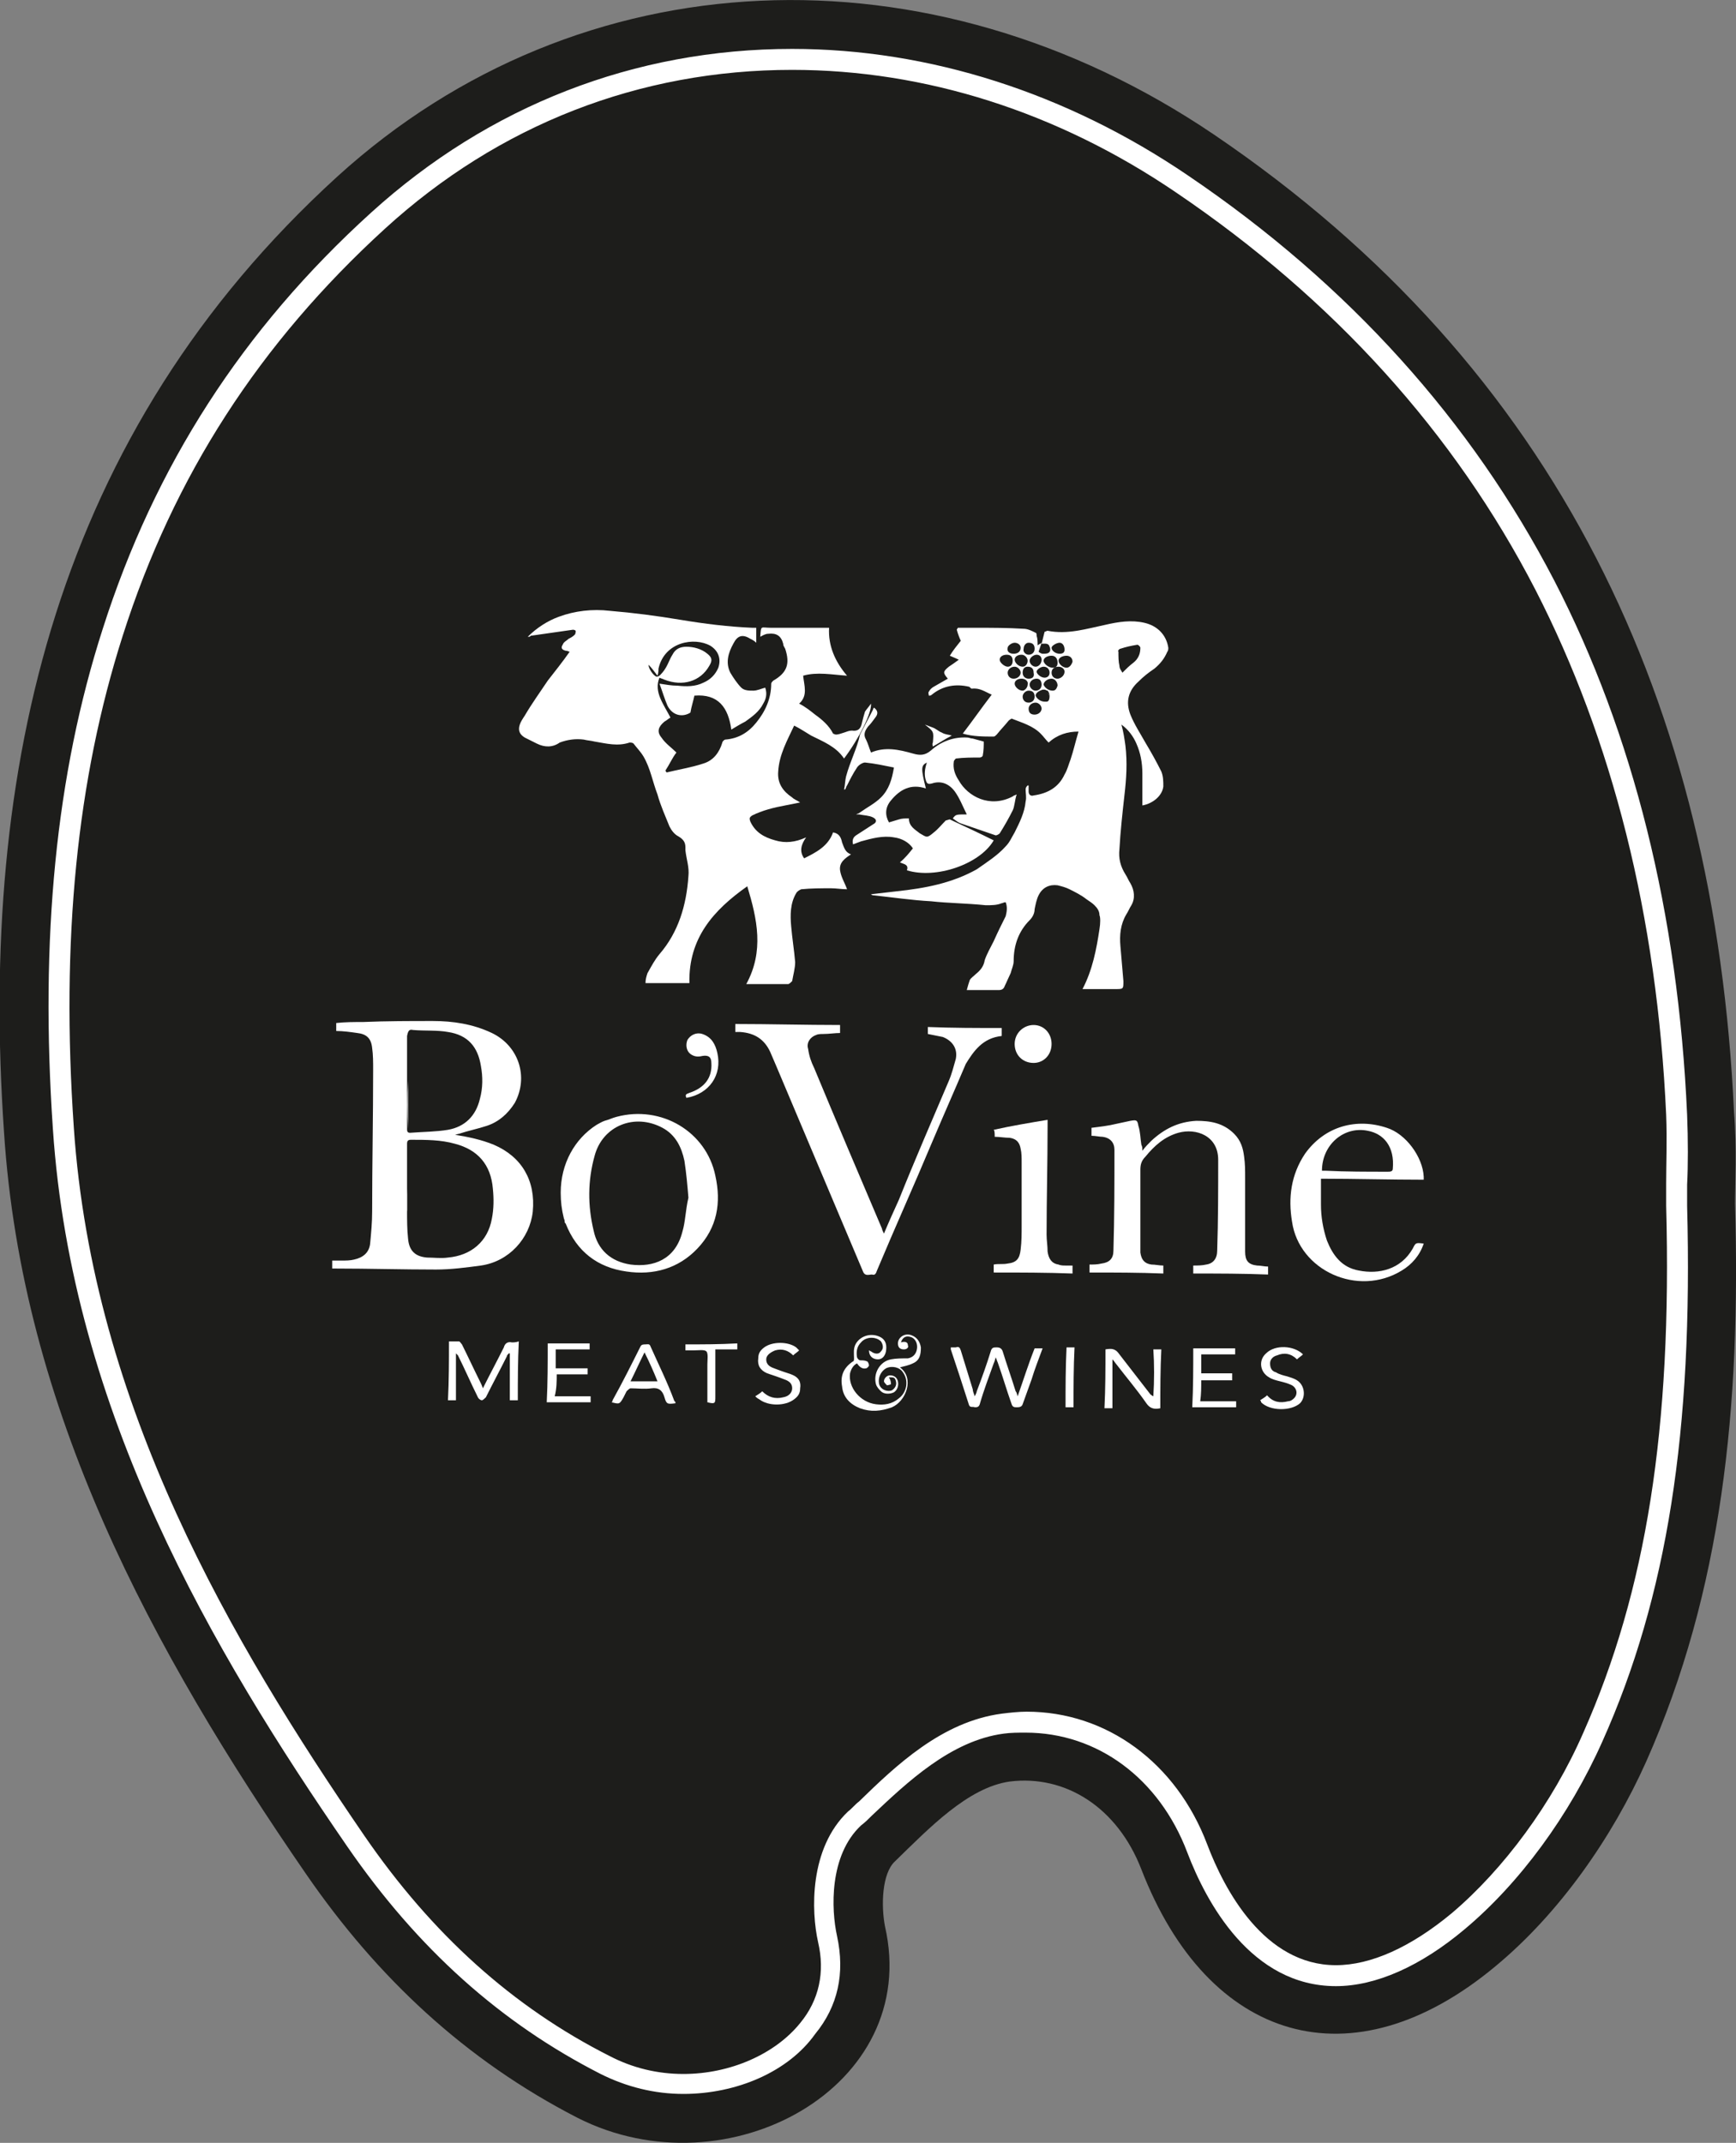
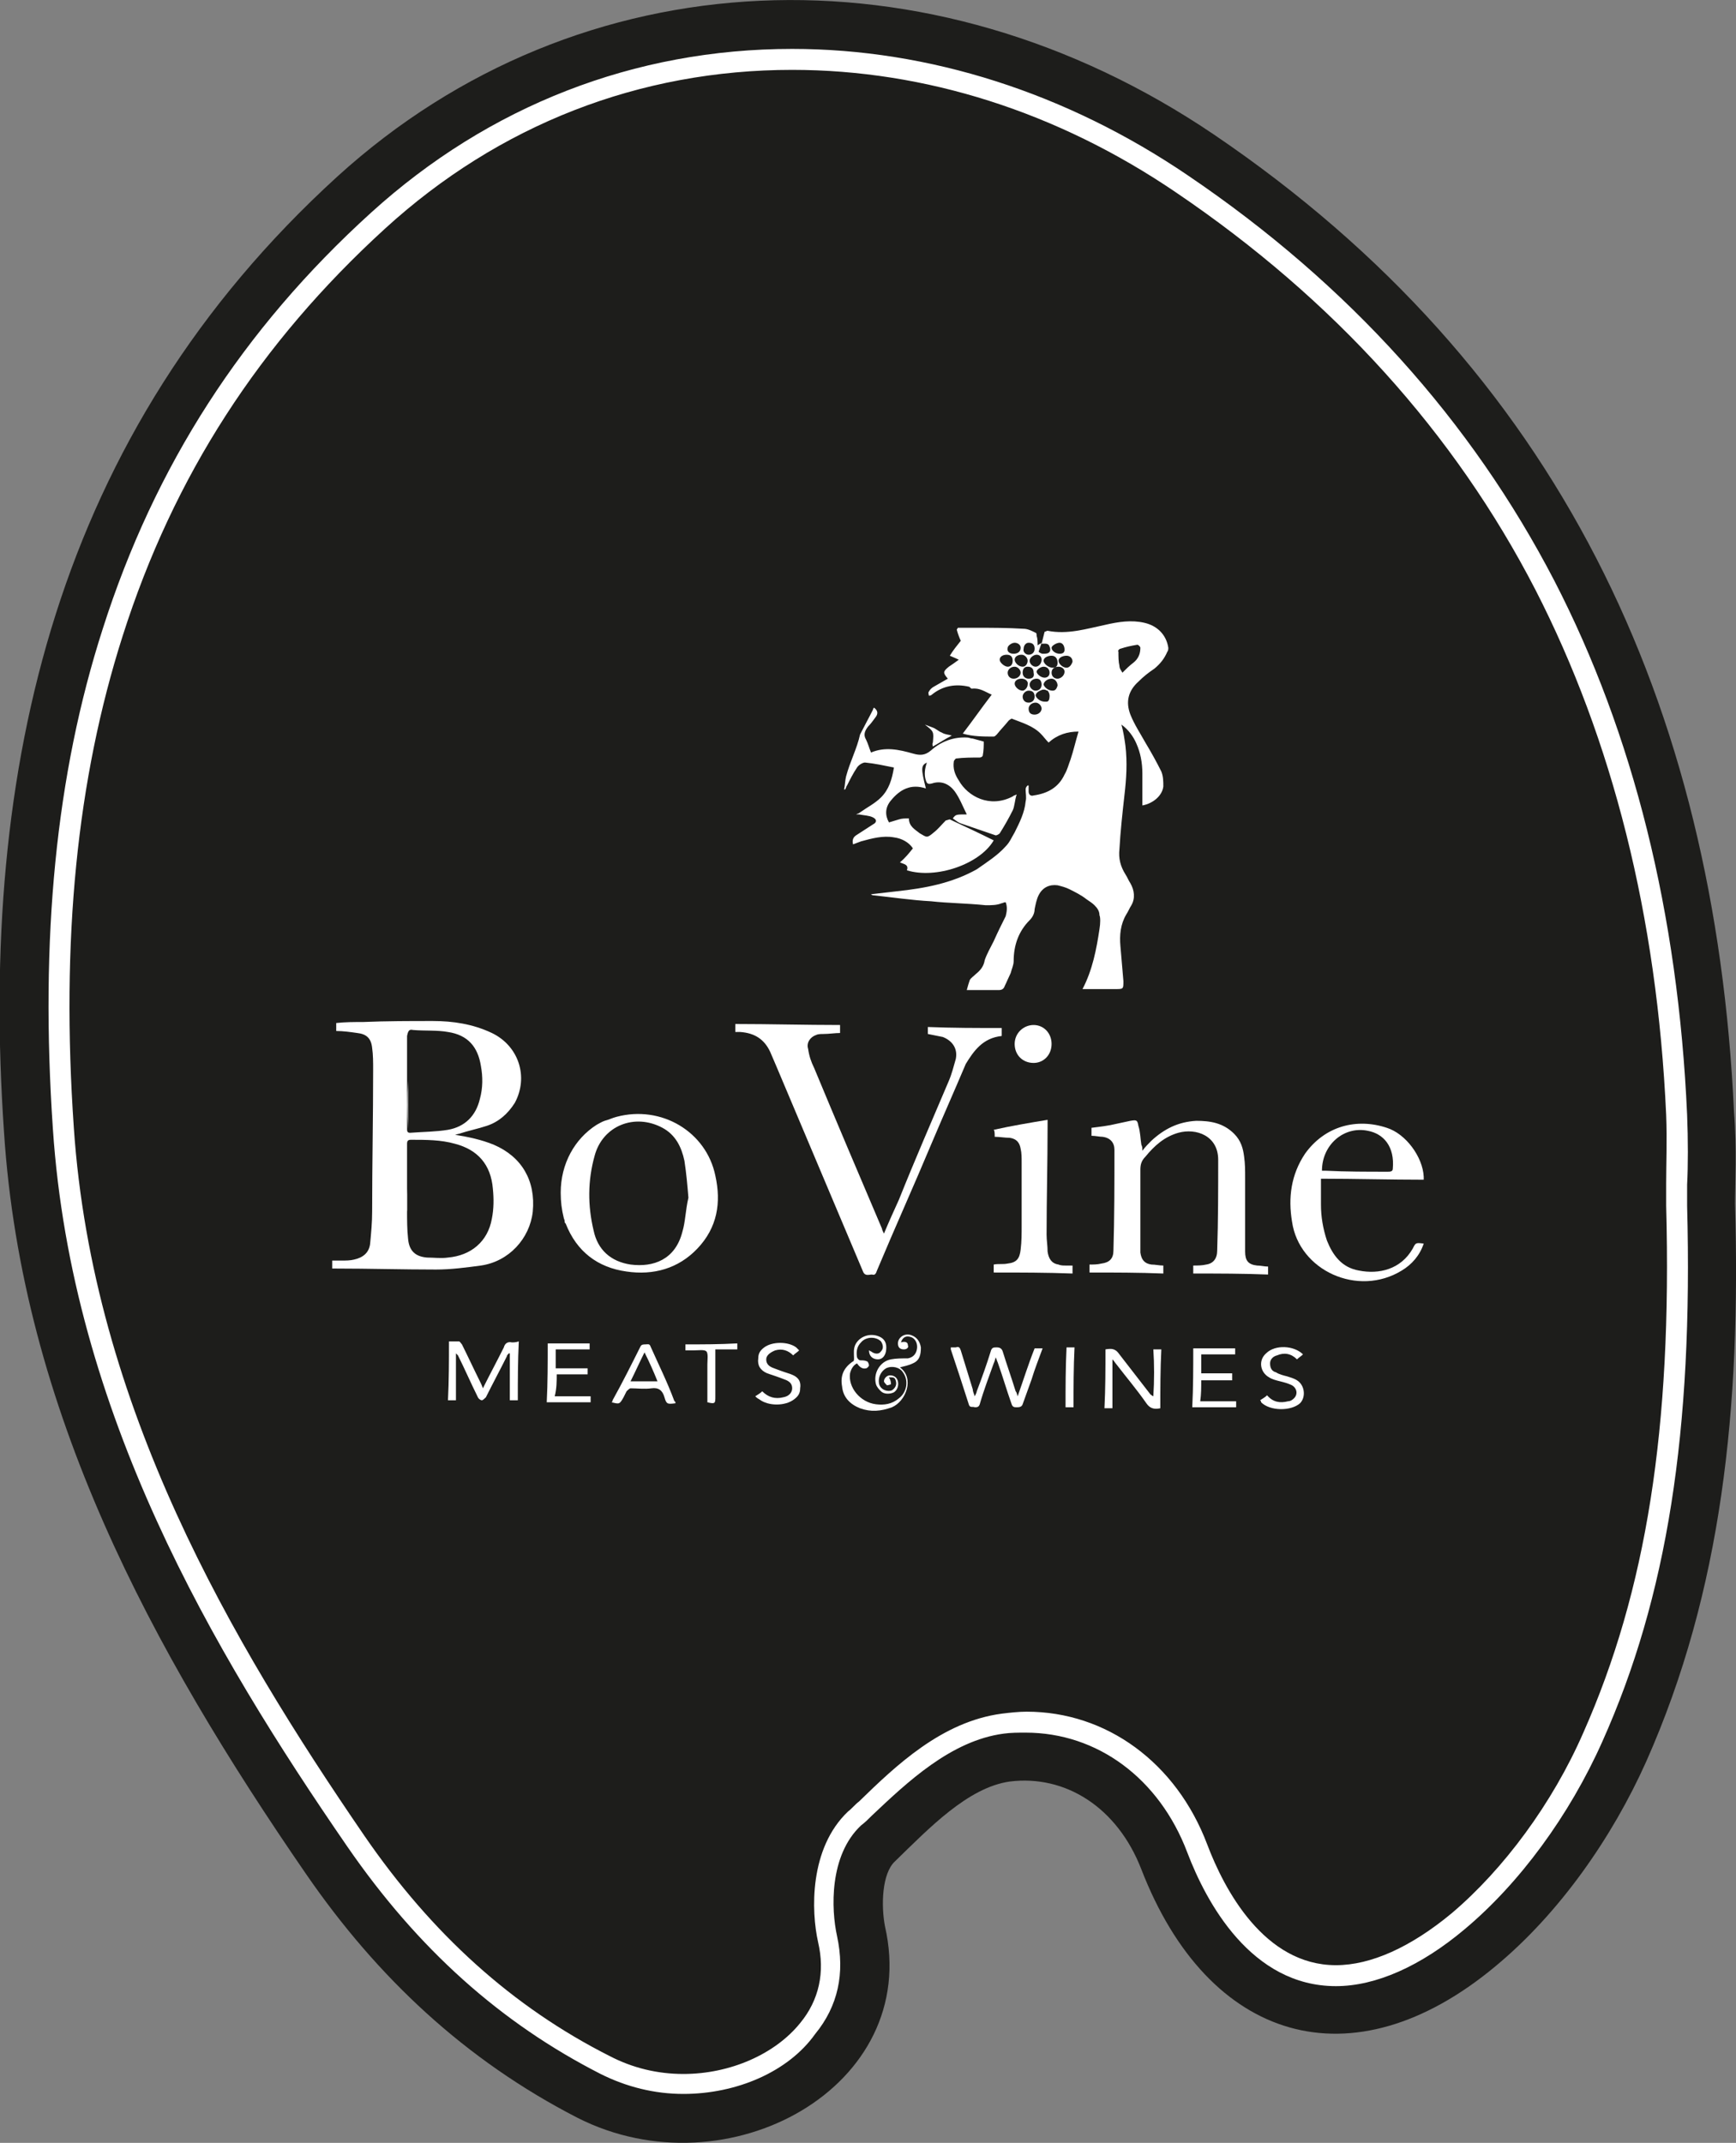
<svg xmlns="http://www.w3.org/2000/svg" version="1.1" id="Layer_1" x="0px" y="0px" viewBox="211.5 314.1 174 214.7" enable-background="new 211.5 314.1 174 214.7" xml:space="preserve">
  <rect x="211.5" y="314.1" width="174" height="214.7" fill="#808080" stroke="none" />
  <path fill="#1D1D1B" d="M385.4,434.7c0.6,20.4-1.3,38.8-8.9,55.9c-3.4,7.6-8.7,15.2-15.1,20.5c-14.4,12-28.8,7.6-35.5-9.7  c-2.4-6.2-7.6-9.5-13.2-8.8c-4.2,0.6-8.1,4.7-11.5,8c-1.3,1.2-1.4,4.4-1,6.5c3.7,16.1-15.8,26.8-30.8,19.2  c-11.3-5.8-20.1-14.1-27.2-24.4c-15.5-22.5-28.5-46.5-30.3-74.4c-2.5-36.4,5.2-70,33.4-95.7c24.3-22.1,59.4-23.5,87.9-4.2  c34.5,23.4,50.2,57,52.1,97.9C385.6,429.2,385.4,432.8,385.4,434.7" />
  <path fill="#FFFFFF" d="M290.9,321.1c-15.3,0-29.4,5.5-40.8,15.9c-12.6,11.5-21.2,24.8-26.3,40.8c-4.6,14.4-6.2,30.5-4.9,49.3  c1.9,27.9,15.8,51.5,29.1,70.9c6.8,9.9,14.9,17.2,24.6,22.1c2.3,1.2,4.8,1.8,7.4,1.8l0,0c4.7,0,9.2-2,11.7-5.1  c1.9-2.3,2.5-5.1,1.8-8.1c-0.7-3.1-0.9-9.4,3-13.1c0.4-0.3,0.7-0.7,1.1-1c3.7-3.6,8.3-8,14.3-8.8c0.8-0.1,1.7-0.2,2.5-0.2  c8,0,15,5.1,18.1,13.3c1.7,4.5,5.7,12.1,12.9,12.1c3.5,0,7.5-1.8,11.6-5.2c5.2-4.4,10.1-11,13.2-18.1c6.3-14.2,8.9-30.5,8.3-52.8  v-0.2c0-0.6,0-1.2,0-2c0-1.9,0.1-4.4,0-6.9c-0.9-19.9-5.4-37.6-13.1-52.6c-8.1-15.7-20.2-29.1-36-39.8  C317.5,325.3,304.2,321.1,290.9,321.1 M280,523.9c-2.9,0-5.7-0.7-8.3-2c-10-5.1-18.3-12.5-25.4-22.8c-13.5-19.6-27.6-43.5-29.5-71.9  c-1.3-19.1,0.3-35.5,5-50.1c5.2-16.3,14-30,26.9-41.7c11.8-10.7,26.4-16.4,42.2-16.4c13.7,0,27.5,4.4,39.7,12.7  c16.1,10.9,28.4,24.6,36.7,40.6c7.9,15.3,12.4,33.3,13.3,53.5c0.1,2.5,0.1,5.1,0,7c0,0.8,0,1.4,0,2v0.1c0.6,22.6-2,39.2-8.5,53.7  c-3.3,7.4-8.3,14.2-13.8,18.8c-4.4,3.7-8.9,5.7-12.9,5.7c-8.5,0-13-8.4-14.9-13.4c-2.8-7.4-9-12-16.2-12c-0.7,0-1.5,0-2.2,0.1  c-5.3,0.7-9.7,4.9-13.2,8.2c-0.4,0.4-0.7,0.7-1.1,1c-3.2,3-3,8.4-2.4,11.1c0.8,3.7,0.1,7-2.2,9.8C290.5,521.7,285.3,523.9,280,523.9  L280,523.9z" />
  <g>
    <path fill="#FFFFFF" d="M252.3,433.2c0-1.1,0-2.2,0-3.3C252.3,431,252.3,432.1,252.3,433.2c0,0.8,0,1.5,0,2.3   C252.2,434.7,252.3,434,252.3,433.2" />
    <path fill="#FFFFFF" d="M316.3,383.3c0.1,0,0.2,0.1,0.3,0.1C316.5,383.4,316.4,383.3,316.3,383.3" />
-     <path fill="#FFFFFF" d="M270,388.2c0.4,0.1,0.7,0.1,1.1,0.2c1.2,0.2,2.3,0.5,3.5,0.1c0.1,0,0.3,0,0.4,0.1c0.3,0.4,0.7,0.8,1,1.3   c0.7,1.2,0.9,2.5,1.4,3.8c0.3,1.1,0.8,2.2,1.2,3.2c0.2,0.4,0.5,0.8,0.9,1c0.5,0.3,0.7,0.6,0.7,1.1c0,0.1,0,0.2,0,0.3   c0.1,0.9,0.4,1.7,0.3,2.6c-0.2,2.9-1,5.6-2.9,7.8c-0.5,0.6-0.8,1.2-1.2,1.9c-0.1,0.3-0.2,0.6-0.2,1c1.5,0,3,0,4.4,0   c-0.1-4.5,2.4-7.3,5.8-9.7c1,3.3,1.7,6.5-0.1,9.8h0.1c1.4,0,2.7,0,4.1,0c0.1,0,0.3-0.2,0.4-0.3c0.1-0.6,0.3-1.3,0.3-1.9   c-0.1-1.2-0.3-2.4-0.4-3.6c-0.1-1.1-0.1-2.3,0.5-3.3c0.1-0.2,0.3-0.3,0.5-0.4c1-0.1,2-0.1,3-0.1c0.5,0,1.1,0.1,1.6,0.1   c-0.2-0.6-0.6-1.2-0.7-1.9c-0.1-0.8,0.5-1.2,1.1-1.6c-0.6-0.2-0.7-0.7-0.9-1.2c-0.1-0.5-0.3-0.9-0.9-1c-0.5,1.4-1.7,2-2.9,2.6   c-0.5-0.7-0.3-1.4,0.2-2.1c-1.1,0.5-2.1,0.6-3.1,0.3c-1.1-0.3-2-0.8-2.5-1.9c-0.1-0.3-0.1-0.4,0.2-0.6c1-0.5,2.2-0.8,3.3-1   c0.5-0.1,1-0.2,1.5-0.3c-0.3-0.2-0.6-0.3-0.8-0.5c-0.9-0.6-1.5-1.4-1.4-2.6c0.1-1.7,0.9-3.1,1.6-4.6c0.6,0.3,1.2,0.7,1.7,1   c1.2,0.6,2.5,1.1,3.3,2.3c1.5-2,2.8-4.6,2.7-5.5c-0.2,0.3-0.4,0.5-0.6,0.8c-0.1,0.3-0.2,0.7-0.3,1.1c-0.1,0.5-0.3,0.9-1,0.8   c-0.3,0-0.5,0.1-0.8,0.2s-0.6,0.2-0.8,0.2c-0.1,0-0.3-0.1-0.3-0.1c-0.4-0.8-1.1-1.4-1.8-1.9c-0.5-0.4-1-0.8-1.6-1.1   c0.9-0.8,0.5-1.8,0.4-2.8c1.4-0.4,2.9-0.1,4.4,0c-1.2-1.4-1.9-3-1.8-4.8c-0.2,0-0.3,0-0.4,0c-1.8,0-3.6,0-5.4,0   c-1.1,0-1-0.3-1.1,0.9c0.2-0.1,0.5-0.3,0.8-0.3c0.8-0.1,1.3,0.2,1.5,1c0,0.2,0.1,0.3,0.2,0.5c0.5,1.5,0.2,2.4-1.2,3.2   c-0.1,0.1-0.2,0.2-0.2,0.3c0,1.5-0.6,2.8-1.5,3.9c-0.8,1-1.8,1.6-3.1,1.7c-0.1,0-0.3,0.2-0.3,0.3c-0.3,1-0.9,1.8-1.9,2.1   c-1.2,0.4-2.5,0.6-3.7,0.9c0-0.1-0.1-0.1-0.1-0.2c0.4-0.6,0.7-1.3,1.1-1.8c-0.5-0.5-1.1-0.9-1.5-1.5c-0.5-0.6-0.3-1.1,0.3-1.6   c0.2-0.1,0.4-0.3,0.6-0.4c-0.3-0.6-0.7-1.2-1-1.9c-0.3-0.7-0.4-1.4-0.1-2.1c0.2,0.1,0.3,0.1,0.5,0.2c1.8,0.7,3.6,0.2,4.5-1.4   c0.3-0.5,0.3-0.8-0.2-1.2c-0.6-0.5-1.4-0.7-2.1-0.7c-0.6,0-1.1,0.2-1.4,0.8c-0.2,0.3-0.3,0.6-0.5,1s-0.4,0.7-0.7,1   c-0.1,0.1-0.2,0.2-0.4,0.2c-0.3-0.1-0.8-0.8-0.8-1.2c0.3,0.3,0.6,0.7,0.9,1.1c0.1-0.3,0.1-0.5,0.1-0.7c0.6-2.7,3.6-3.2,5.2-2.3   c0.8,0.5,1.1,1.3,0.8,2.2c-0.3,0.7-0.8,1.2-1.5,1.5c-0.8,0.4-1.7,0.4-2.6,0.3c-0.6,0-1.1-0.1-1.8-0.2c0.3,0.8,0.5,1.5,0.8,2.2   c0.5,1,1.5,1.2,2.3,0.7c0.1-0.6,0.3-1.2,0.4-1.7c2.4-0.2,3.4,1.2,3.7,3.4c0.5-0.3,1-0.6,1.4-0.8c0.7-0.5,1.4-1,1.8-1.8   c0.3-0.5,0.4-1,0.2-1.6c-0.4,0.1-0.8,0.3-1.2,0.3c-0.4,0-0.9,0-1.2-0.3c-0.4-0.4-0.8-1-1.1-1.5c-0.5-1-0.2-2,0.3-2.9   c0.4-0.8,0.9-1,1.7-0.5c0.2,0.1,0.4,0.2,0.6,0.4c0-0.6,0-1,0-1.5c-0.1,0-0.3,0-0.4,0c-2.4-0.1-4.8-0.4-7.2-0.8   c-2.4-0.4-4.7-0.7-7.1-0.9c-1.7-0.2-3.5,0-5.1,0.6c-1.1,0.4-2.2,1.1-3.1,2c0.2,0,0.2,0,0.3-0.1c1.4-0.2,2.8-0.4,4.2-0.6   c0.1,0,0.2,0,0.3,0.1c0,0.1,0,0.3-0.1,0.4c-0.2,0.2-0.4,0.3-0.6,0.4c-0.2,0.2-0.5,0.3-0.6,0.6c-0.2,0.3-0.1,0.5,0.3,0.6   c0.2,0,0.3,0.1,0.4,0.1c-0.7,1-1.5,2-2.2,2.9c-0.8,1.2-1.6,2.3-2.3,3.5c-0.2,0.3-0.4,0.6-0.5,0.9c-0.2,0.6,0,1,0.5,1.3   c0.4,0.2,0.8,0.4,1.2,0.6c0.8,0.4,1.6,0.4,2.3-0.1C268.4,388.2,269.2,388.1,270,388.2" />
    <path fill="#FFFFFF" d="M318.4,381c-0.4,0-0.8-0.4-0.8-0.7c0-0.3,0.4-0.5,0.8-0.5c0.3,0,0.6,0.2,0.6,0.6   C318.9,380.7,318.7,381,318.4,381 M317.5,382.1c-0.3,0-0.6-0.2-0.6-0.6s0.3-0.6,0.7-0.6c0.3,0,0.6,0.2,0.6,0.5   C318.2,381.8,317.8,382.1,317.5,382.1 M317,383.3c-0.4,0-0.8-0.3-0.9-0.6c0-0.3,0.4-0.6,0.8-0.6c0.3,0,0.6,0.3,0.6,0.7   C317.4,383.1,317.3,383.3,317,383.3 M316.4,384.4c-0.1,0-0.1,0-0.2,0c-0.4,0-0.8-0.3-0.9-0.6c0-0.3,0.4-0.5,0.7-0.6   c0.1,0,0.1,0,0.2,0s0.2,0.1,0.3,0.1c0.1,0.1,0.2,0.3,0.2,0.5C316.7,384.2,316.6,384.4,316.4,384.4 M315.2,385.7   c-0.4,0-0.6-0.2-0.6-0.6c0-0.3,0.3-0.6,0.7-0.6c0.3,0,0.6,0.3,0.6,0.6C315.9,385.4,315.6,385.7,315.2,385.7 M314,383.9   c0-0.3,0.3-0.6,0.6-0.6c0.4,0,0.6,0.2,0.6,0.6s-0.3,0.6-0.6,0.6C314.2,384.5,314,384.2,314,383.9 M313.2,382.6   c0-0.3,0.3-0.5,0.7-0.5c0.4,0,0.7,0.3,0.6,0.6c0,0.3-0.3,0.6-0.5,0.6C313.6,383.3,313.2,382.9,313.2,382.6 M312.5,381.5   c0-0.3,0.3-0.6,0.7-0.6c0.3,0,0.6,0.3,0.6,0.6c0,0.3-0.3,0.6-0.7,0.6C312.7,382.1,312.5,381.8,312.5,381.5 M311.7,380.2   c0-0.3,0.3-0.5,0.7-0.5c0.4,0,0.6,0.2,0.6,0.6s-0.2,0.6-0.5,0.6C312.2,380.9,311.7,380.5,311.7,380.2 M313.2,378.5   c0.3,0,0.6,0.2,0.6,0.5c0,0.4-0.3,0.6-0.7,0.6c-0.4,0-0.7-0.2-0.6-0.6C312.5,378.8,312.9,378.5,313.2,378.5 M314.5,380.3   c0,0.3-0.2,0.6-0.5,0.6c-0.4,0-0.8-0.4-0.8-0.7c0-0.3,0.3-0.5,0.7-0.5C314.2,379.7,314.5,380,314.5,380.3 M314.6,378.5   c0.4,0,0.6,0.2,0.6,0.6s-0.3,0.6-0.6,0.6c-0.3,0-0.6-0.3-0.5-0.6C314.1,378.8,314.3,378.5,314.6,378.5 M315.4,379.7   c0.3,0,0.5,0.2,0.5,0.5c0,0.4-0.3,0.7-0.6,0.7c-0.3,0-0.6-0.3-0.6-0.6C314.7,380,315.1,379.7,315.4,379.7 M314.6,382.1   c-0.3,0-0.6-0.2-0.6-0.6s0.2-0.6,0.5-0.6c0.4,0,0.6,0.2,0.6,0.6C315.2,381.9,315,382.1,314.6,382.1 M315.4,382.1   c0.3,0,0.5,0.2,0.5,0.6s-0.3,0.6-0.6,0.6c-0.3,0-0.6-0.3-0.6-0.6C314.7,382.4,315,382.1,315.4,382.1 M316.1,380.9   c0.4,0,0.6,0.3,0.6,0.6c0,0.3-0.2,0.5-0.5,0.5c-0.4,0-0.8-0.4-0.8-0.6C315.4,381.2,315.8,380.9,316.1,380.9 M316.9,379.8   c0.4,0,0.6,0.3,0.6,0.7c0,0.3-0.1,0.5-0.5,0.5s-0.9-0.4-0.9-0.7C316.1,380,316.5,379.8,316.9,379.8 M317.7,378.5   c0.3,0,0.5,0.3,0.5,0.7c0,0.3-0.2,0.4-0.5,0.4c-0.4,0-0.8-0.3-0.8-0.6C316.9,378.8,317.4,378.5,317.7,378.5 M323.8,379.1   c0.6-0.2,1.1-0.3,1.7-0.4c0.1,0,0.3,0.2,0.3,0.3c0,0.6-0.2,1.1-0.7,1.5c-0.4,0.3-0.7,0.6-1.1,1c-0.1-0.2-0.3-0.4-0.3-0.7   c-0.1-0.4-0.1-0.9-0.1-1.4C323.5,379.3,323.7,379.1,323.8,379.1 M321.7,407.2c-0.3,2-0.7,4.1-1.7,6c1.1,0,2.2,0,3.3,0   c0.8,0,0.8,0,0.8-0.8c-0.1-1.2-0.2-2.3-0.3-3.5c-0.1-1.1,0-2.2,0.6-3.2c0.2-0.3,0.3-0.6,0.5-0.9c0.4-0.7,0.3-1.5-0.1-2.2   c-0.2-0.3-0.3-0.6-0.5-0.9c-0.5-0.8-0.7-1.6-0.6-2.5c0.1-1.8,0.3-3.6,0.5-5.4c0.2-1.7,0.3-3.3,0.1-5c-0.1-0.7-0.2-1.4-0.4-2.1   c0.7,0.5,1.2,1.2,1.5,1.9c0.4,0.9,0.6,1.9,0.6,3s0,2.1,0,3.2c1.1-0.2,2-1,2.1-1.9c0-0.5,0-1-0.2-1.5c-0.5-1-1-1.9-1.6-2.9   c-0.5-0.9-1.1-1.8-1.5-2.8c-0.5-1.3-0.2-2.4,0.8-3.3c0.5-0.5,1-0.9,1.6-1.3c0.6-0.5,1-1,1.3-1.7c0.1-0.1,0.1-0.3,0.1-0.4   c-0.2-1.3-1.1-2.2-2.4-2.5s-2.6-0.1-3.9,0.2c-1.9,0.4-3.8,1-5.8,0.6c-0.1,0-0.2,0.1-0.3,0.1c-0.1,0.4-0.2,0.8-0.3,1.2l0,0l0,0l0,0   c0.3,0,0.7-0.1,0.8,0.3c0.1,0.2,0.1,0.5-0.1,0.6c-0.1,0.1-0.4,0.1-0.6,0.1c-0.1,0-0.3-0.1-0.4-0.2c0.1-0.3,0.2-0.6,0.3-0.9l0,0l0,0   c-0.1,0.1-0.2,0.1-0.3,0.2c0,0-0.1,0-0.1,0.1c0-0.4,0-0.7-0.1-1c0-0.1,0-0.3-0.1-0.3c-0.4-0.2-0.8-0.4-1.2-0.4   c-1.6-0.1-3.1-0.1-4.7-0.1c-0.6,0-1.3,0-1.9,0c0,0.1-0.1,0.1-0.1,0.2c0.1,0.4,0.3,0.9,0.4,1.1c-0.4,0.5-0.8,1-1.1,1.5   c0.2,0.1,0.5,0.2,0.9,0.4c-0.4,0.3-0.7,0.5-1,0.7c-0.6,0.5-0.6,0.6-0.1,1.2c-0.5,0.3-0.9,0.5-1.4,0.8c-0.2,0.1-0.4,0.3-0.5,0.5   c-0.1,0.1,0,0.3,0,0.4c0.1,0,0.2,0,0.3-0.1c1.1-0.9,2.4-1.1,3.7-0.8c0.1,0,0.2,0.2,0.3,0.2c0.8-0.1,1.3,0.3,2,0.6   c-1,1.3-1.9,2.6-2.9,3.9c1,0.3,2.1,0.3,3.1,0.3c0.1,0,0.2-0.1,0.3-0.2c0.4-0.5,0.8-0.9,1.2-1.4c0.1-0.1,0.3-0.2,0.3-0.2   c1,0.4,2.1,0.7,2.9,1.5c0.3,0.3,0.5,0.6,0.8,0.9c0.9-0.8,1.9-1.1,3-1.1c-0.3,1-0.5,1.9-0.8,2.8c-0.2,0.5-0.3,1-0.6,1.5   c-0.6,1.3-1.7,1.9-3.1,2.1c-0.3,0.1-0.5-0.1-0.5-0.4c0-0.2,0-0.4,0-0.6h-0.1c-0.1,0.1-0.2,0.2-0.2,0.4c0,0.4,0.1,0.8,0,1.2   c-0.1,1.1-0.6,2.1-1.1,3.1c-0.3,0.5-0.5,1-0.9,1.4c-0.8,0.9-1.9,1.6-2.9,2.3c-2.5,1.4-5.2,1.9-8,2.2c-0.9,0.1-1.7,0.2-2.6,0.3   c0.1,0.1,0.2,0.1,0.2,0.1c1.9,0.2,3.9,0.5,5.8,0.6c1.8,0.2,3.6,0.2,5.5,0.4c0.6,0,1.1,0,1.6-0.2c0.1,0,0.2-0.1,0.4-0.1   c0.2,0.5,0.1,1,0,1.4c-0.4,0.8-0.8,1.6-1.2,2.5c-0.3,0.6-0.7,1.3-0.9,1.9c-0.1,0.6-0.4,1-0.9,1.4c-0.2,0.2-0.5,0.4-0.6,0.6   c-0.1,0.3-0.2,0.6-0.3,1c1.2,0,2.2,0,3.2,0c0.3,0,0.5-0.1,0.6-0.4c0.2-0.4,0.4-0.9,0.6-1.3c0.1-0.4,0.3-0.8,0.3-1.2   c0-1.6,0.5-3,1.6-4.1c0.3-0.3,0.5-0.7,0.5-1.1c0.1-0.5,0.2-1,0.4-1.4c0.4-0.8,1.1-1.1,1.9-1c0.4,0.1,0.8,0.2,1.2,0.4   c0.6,0.3,1.2,0.6,1.7,1c0.3,0.2,0.6,0.4,0.8,0.6c0.3,0.3,0.5,0.6,0.5,1C321.8,406,321.8,406.6,321.7,407.2" />
    <path fill="#FFFFFF" d="M260.8,436.2c-0.4,2.3-2.1,3.7-4.4,3.9c-0.7,0.1-1.4,0-2.1,0c-1.2-0.1-1.8-0.7-1.9-1.9   c-0.1-0.9-0.1-1.9-0.1-2.8c0-0.8,0-1.5,0-2.3c0-1.1,0-2.2,0-3.3c0-0.4,0-0.7,0-1.1c0-0.3,0.1-0.4,0.4-0.4c1.5,0,3,0,4.4,0.4   c2.3,0.6,3.6,2.1,3.8,4.5C261,434.2,261,435.2,260.8,436.2 M252.9,417.3c1.2,0.1,2.4,0,3.5,0.2c2,0.3,3,1.5,3.3,3.4   c0.2,1.1,0.2,2.2-0.1,3.3c-0.4,1.7-1.5,2.8-3.2,3.1c-1.2,0.2-2.5,0.2-3.8,0.3c-0.3,0-0.3-0.2-0.3-0.4c0-1.6,0-3.2,0-4.8   c0-1.1,0-2.3,0-3.4c0-0.4,0-0.8,0-1.1C252.4,417.4,252.5,417.2,252.9,417.3 M261,428.8c-1.2-0.5-2.6-0.8-3.9-1   c0.1,0,0.3-0.1,0.4-0.1c0.9-0.3,1.9-0.5,2.8-0.8c1.2-0.4,2.1-1.2,2.8-2.3c1.4-2.6,0.4-5.7-2.3-7c-1.9-0.9-3.9-1.2-5.9-1.2   c-2.3,0-4.7,0-7,0.1c-0.9,0-1.8,0-2.7,0.1c0,0.3,0,0.5,0,0.8c0.7,0,1.4,0.1,2.1,0.2c0.9,0.1,1.4,0.5,1.5,1.5   c0.1,0.7,0.1,1.4,0.1,2.2c0,4.7-0.1,9.5-0.1,14.2c0,1.1-0.1,2.1-0.2,3.2c-0.1,0.9-0.7,1.4-1.6,1.6c-0.4,0.1-0.8,0.1-1.2,0.1   c-0.3,0-0.7,0-1,0c0,0.3,0,0.6,0,0.8c0.1,0,0.2,0,0.3,0c3.4,0,6.7,0.1,10.1,0.1c1.5,0,3-0.2,4.5-0.4c2.8-0.4,4.9-2.7,5.2-5.4   C265.2,432.4,263.8,430,261,428.8" />
    <path fill="#FFFFFF" d="M311.9,417.9c0-0.3,0-0.5,0-0.8c-2.5,0-4.9,0-7.4-0.1c0,0.3,0,0.5,0,0.7c0.5,0.1,1,0.2,1.5,0.3   c1,0.4,1.5,1.2,1.3,2.2c-0.2,0.7-0.4,1.5-0.7,2.2c-1.7,4-3.4,7.9-5,11.9c-0.5,1.1-1,2.2-1.5,3.4c-0.1-0.2-0.2-0.4-0.2-0.5   c-2.3-5.4-4.6-10.8-6.8-16.1c-0.3-0.6-0.5-1.2-0.6-1.9c-0.2-0.6,0.2-1.2,0.8-1.4c0.2-0.1,0.5-0.1,0.7-0.1c0.6,0,1.2-0.1,1.7-0.1   c0-0.3,0-0.5,0-0.8c-3.5,0-7-0.1-10.5-0.1c0,0.3,0,0.5,0,0.8c0.2,0,0.3,0,0.5,0c1.4,0.1,2.4,0.7,3,2c0.2,0.5,0.4,0.9,0.6,1.4   c2.9,6.9,5.8,13.7,8.7,20.6c0.2,0.5,0.6,0.3,0.9,0.3c0.3,0.1,0.4-0.1,0.5-0.4c1.8-4.3,3.7-8.5,5.5-12.8c1.1-2.6,2.3-5.3,3.4-7.9   C309.1,419.4,310,418.1,311.9,417.9" />
    <path fill="#FFFFFF" d="M296.3,391.9c-0.1,0.4-0.1,0.9-0.2,1.3h0.1c0.1-0.1,0.1-0.3,0.2-0.4c0.3-0.6,0.6-1.2,1-1.8   c0.2-0.3,0.6-0.5,0.8-0.5c1,0.1,1.9,0.3,2.9,0.5c-0.2,1.2-0.5,2.2-1.3,3c-0.6,0.6-1.4,1-2.1,1.5c-0.1,0.1-0.2,0.1-0.4,0.2   c0.2,0,0.2,0,0.3,0c0.5,0.1,1,0.1,1.4,0.3c0.4,0.2,0.4,0.5,0,0.7c-0.6,0.4-1.1,0.7-1.7,1.1c-0.3,0.2-0.4,0.5-0.3,0.9   c0.3-0.1,0.5-0.2,0.8-0.3c1.1-0.3,2.2-0.6,3.3-0.4c0.8,0.1,1.5,0.5,1.9,1.1c-0.4,0.5-0.8,1-1.3,1.4c0.4,0.2,0.9,0.2,0.7,0.8   c2.9,0.9,7.3-0.6,8.7-3c-1.4-0.7-2.9-1.4-4.4-2.1c-0.1,0-0.3,0.1-0.4,0.1c-0.4,0.4-0.8,0.9-1.2,1.2c-0.7,0.6-0.7,0.5-1.4,0.1   c-0.5-0.4-1.1-0.7-1.1-1.5c-0.4,0-0.7,0-1,0.1s-0.7,0.2-1,0.3c-0.4-0.7-0.4-1.5,0.2-2.2c0.9-1.1,2-1.7,3.5-1.2   c-0.5-2-0.5-2.3,0.1-2.6c-0.2,0.6-0.3,1.2-0.1,1.8c0.1,0.3,0.2,0.4,0.6,0.3c0.9-0.3,1.7,0,2.3,0.8c0.5,0.7,0.8,1.5,1.2,2.3   c-1.1,0-1.1,0-1.4,0.4c0.3,0.2,0.5,0.4,0.8,0.5c1.2,0.4,2.3,0.8,3.5,1.2c0.1,0,0.3-0.1,0.4-0.2c0.5-0.8,0.9-1.5,1.3-2.3   c0.2-0.4,0.2-1,0.4-1.6c-0.2,0.1-0.3,0.1-0.4,0.2c-2.3,1.2-4.5,0-5.4-1.6c-0.4-0.6-0.6-1.2-0.5-1.9c0-0.1,0.2-0.3,0.2-0.3   c0.8-0.1,1.6-0.1,2.4-0.1c0.1,0,0.3-0.1,0.3-0.2c0.1-0.5,0.1-1,0.1-1.4c-0.4-0.1-0.7-0.2-1.1-0.3c-0.2,0-0.4-0.1-0.5-0.1   c-1.4-0.1-2.7,0.4-3.7,1.3c-0.6,0.5-1.1,0.5-1.8,0.3c-1.4-0.4-2.8-0.7-4.2-0.1c-0.2-0.5-0.3-0.9-0.5-1.3c-0.3-0.5-0.1-0.9,0.2-1.3   c0.3-0.3,0.5-0.6,0.8-1c0.2-0.3,0.2-0.6-0.2-0.9c-0.1,0.1-0.1,0.2-0.1,0.2c-0.4,0.8-0.9,1.7-1.3,2.5   C297.4,389.1,296.7,390.4,296.3,391.9" />
    <path fill="#FFFFFF" d="M332.4,440.8c-0.4,0.1-0.9,0.1-1.3,0.1c0,0.3,0,0.5,0,0.8c2.5,0,5,0,7.5,0.1c0-0.3,0-0.5,0-0.8   c-0.4,0-0.7-0.1-1.1-0.1c-0.9-0.1-1.2-0.5-1.2-1.4c0-0.7,0-1.5,0-2.2c0-1.7,0-3.5,0-5.2c0-0.7,0-1.4-0.1-2.1   c-0.1-0.8-0.3-1.6-1-2.3c-1.1-1.1-2.4-1.3-3.8-1.3c-1.8,0.1-3.2,0.8-4.5,2c-0.3,0.3-0.6,0.6-0.9,1c0-0.3,0-0.4-0.1-0.6   c-0.1-0.6-0.1-1.3-0.3-1.9c-0.1-0.6-0.2-0.6-0.8-0.5c-0.5,0.1-0.9,0.2-1.4,0.3c-0.8,0.2-1.7,0.3-2.5,0.4c0,0.3,0,0.5,0,0.8   c0.4,0,0.8,0.1,1.1,0.1c0.8,0.1,1.2,0.6,1.2,1.3c0,3.4,0,6.7-0.1,10.1c0,0.8-0.4,1.2-1.2,1.3c-0.4,0.1-0.8,0.1-1.2,0.1   c0,0.3,0,0.5,0,0.8c2.5,0,5,0,7.4,0.1c0-0.3,0-0.5,0-0.8c-0.4,0-0.8-0.1-1.2-0.1c-0.7-0.1-1-0.5-1.1-1.2c0-0.2,0-0.4,0-0.6   c0-2.6,0-5.1,0-7.7c0-0.5,0.1-0.9,0.5-1.3c0.9-1.1,1.9-2,3.3-2.4c1.8-0.5,4,0.3,4,2.7c0,3,0,6.1-0.1,9.1   C333.5,440.2,333.1,440.7,332.4,440.8" />
    <path fill="#1D1D1B" d="M268,436.6c0-0.1-0.1-0.2-0.1-0.4C267.9,436.3,268,436.4,268,436.6" />
    <path fill="#1D1D1B" d="M267.6,433.7c0-2.9,1.4-5.4,3.6-6.8C269,428.3,267.6,430.8,267.6,433.7c0,0.9,0.1,1.7,0.3,2.5   C267.7,435.4,267.6,434.5,267.6,433.7" />
    <path fill="#1D1D1B" d="M271.2,426.9c0.3-0.2,0.5-0.3,0.8-0.4C271.8,426.6,271.5,426.8,271.2,426.9" />
    <path fill="#FFFFFF" d="M279.9,437.5c-0.7,2.8-2.9,3.6-5.2,3.3c-2-0.3-3.3-1.5-3.7-3.4c-0.6-2.5-0.6-5,0.1-7.5c0.8-3,4-4.3,6.8-2.8   c1.3,0.7,1.9,1.9,2.2,3.3c0.2,1.3,0.3,2.5,0.4,3.7C280.2,435.4,280.2,436.5,279.9,437.5 M273.3,426c-0.4,0.1-0.8,0.3-1.2,0.4   c-0.3,0.1-0.6,0.3-0.8,0.4c-2.2,1.4-3.6,3.9-3.6,6.8c0,0.9,0.1,1.7,0.3,2.5c0,0.1,0.1,0.2,0.1,0.4c0,0.1,0,0.1,0.1,0.2   c1.1,2.8,3.2,4.4,6.1,4.8c2.7,0.4,5.2-0.3,7.1-2.3c2-2.1,2.4-4.6,1.8-7.3C282.3,427.5,277.8,424.8,273.3,426" />
    <path fill="#FFFFFF" d="M348.6,427.4c1.6,0.3,2.7,1.6,2.5,3.8c0,0.3-0.3,0.3-0.5,0.3c-2.1,0-4.2,0-6.2-0.1c-0.1,0-0.2,0-0.4,0   C344,428.8,346.2,426.9,348.6,427.4 M352,441.4c1-0.6,1.8-1.5,2.2-2.7c-0.8-0.1-0.8-0.1-1.1,0.5c-1.2,2.1-3.4,2.6-5.4,2.2   c-1.7-0.3-2.6-1.5-3.2-3c-0.4-1.2-0.6-2.4-0.6-3.6c0-0.9,0-1.7,0-2.6c3.5,0,6.9,0.1,10.3,0.1c0-0.1,0-0.2,0-0.3   c-0.1-2-1.8-4.3-3.7-4.9c-3-1-6.2-0.2-8.2,2.6c-1.4,2.1-1.7,4.4-1.3,6.8C341.7,441.4,347.6,444.1,352,441.4" />
    <path fill="#FFFFFF" d="M311.2,428c0.5,0,1,0.1,1.5,0.1c0.7,0.1,1,0.5,1.1,1.1c0.1,0.4,0.1,0.9,0.1,1.4c0,2.1,0,4.2,0,6.3   c0,0.8,0,1.6-0.1,2.4c-0.1,0.9-0.4,1.3-1.3,1.4c-0.5,0.1-0.9,0-1.4,0.1c0,0.3,0,0.5,0,0.8c2.7,0,5.3,0,7.9,0.1c0-0.3,0-0.5,0-0.8   c-0.2,0-0.5,0-0.7,0s-0.5,0-0.7-0.1c-0.7-0.1-1-0.6-1.1-1.3c0-0.6-0.1-1.1-0.1-1.7c0-3.6,0.1-7.2,0.1-10.9c0-0.2,0-0.4,0-0.6   c-1.8,0.3-3.6,0.6-5.4,1C311.2,427.4,311.2,427.7,311.2,428" />
    <path fill="#FFFFFF" d="M262.8,448.6c-0.4-0.1-0.7,0.1-0.8,0.5c-0.7,1.4-1.4,2.7-2.1,4.1c-0.1-0.3-0.2-0.5-0.3-0.7   c-0.6-1.2-1.2-2.5-1.8-3.7c-0.1-0.1-0.2-0.3-0.3-0.3c-0.3,0-0.7,0-1,0c0,2,0,3.9-0.1,5.9c0.3,0,0.5,0,0.8,0c0-1.6,0-3.2,0-4.7   c0.1,0.1,0.1,0.1,0.2,0.2c0.7,1.4,1.3,2.8,2,4.2c0.1,0.2,0.3,0.3,0.4,0.3s0.3-0.2,0.4-0.3c0.7-1.4,1.4-2.7,2.1-4.1   c0-0.1,0.1-0.2,0.2-0.3h0.1c0,1.6,0,3.1,0,4.7c0.3,0,0.5,0,0.8,0c0-2,0-3.9,0.1-5.9C263.2,448.6,263,448.6,262.8,448.6" />
    <path fill="#FFFFFF" d="M313.5,454c-0.1-0.3-0.1-0.4-0.2-0.5c-0.4-1.3-0.9-2.7-1.3-4c-0.1-0.3-0.3-0.4-0.6-0.4   c-0.3,0-0.5,0-0.6,0.4c-0.4,1.3-0.9,2.7-1.4,4c0,0.1-0.1,0.3-0.2,0.5c-0.1-0.3-0.2-0.5-0.2-0.7c-0.4-1.3-0.8-2.6-1.2-3.9   c-0.1-0.3-0.2-0.4-0.5-0.3c-0.2,0-0.3,0-0.5,0c0,0.1,0,0.2,0,0.2c0.6,1.8,1.2,3.6,1.8,5.5c0.1,0.4,0.4,0.2,0.6,0.3   c0.2,0,0.4,0,0.5-0.3c0.4-1.4,0.9-2.7,1.4-4.1c0.1-0.2,0.1-0.3,0.2-0.6c0.1,0.2,0.1,0.3,0.2,0.5c0.5,1.4,0.9,2.8,1.4,4.2   c0.1,0.3,0.3,0.3,0.5,0.3s0.5,0,0.6-0.3c0.3-0.8,0.6-1.7,0.9-2.5c0.3-1,0.7-2,1.1-3.1c-0.3,0-0.6,0-0.8,0   C314.6,450.7,314.1,452.3,313.5,454" />
    <path fill="#FFFFFF" d="M302.9,447.9c-0.7-0.3-1.4,0.2-1.4,0.8c0,0.4,0.2,0.6,0.6,0.6c0.3,0,0.5-0.2,0.4-0.4c0-0.4-0.4-0.4-0.7-0.3   c0.2-0.6,0.6-0.7,1.1-0.5c0.4,0.2,0.6,0.7,0.5,1.2s-0.4,0.8-0.9,0.9c-0.6,0-1.2,0-1.7,0.1c-1.1,0.2-1.8,1.4-1.5,2.5   c0.1,0.3,0.3,0.5,0.5,0.7c0.3,0.3,0.9,0.3,1.3,0.1c0.3-0.2,0.5-0.6,0.4-1.1c-0.1-0.4-0.4-0.6-0.8-0.6c-0.3,0-0.6,0.3-0.6,0.6   c0,0.1,0.2,0.3,0.3,0.4c0.1,0,0.4-0.1,0.4-0.1c0-0.1,0-0.3-0.1-0.5c0-0.1-0.1-0.1-0.1-0.2c0.5,0,0.6,0,0.7,0.4s-0.1,0.7-0.4,0.9   c-0.5,0.2-1.2-0.1-1.3-0.7c-0.1-0.6,0.2-1.2,0.7-1.5c0.6-0.3,1.4-0.1,1.7,0.4c0.6,0.8,0.4,2-0.4,2.6c-0.7,0.6-1.5,0.7-2.3,0.6   c-1.6-0.2-2.8-1.7-2.6-3.1c0.1-0.4,0.3-0.8,0.7-1c0.2,0.3,0.5,0.6,0.9,0.5c0.1,0,0.3-0.2,0.3-0.3c0-0.1-0.1-0.4-0.2-0.4   c-0.2-0.1-0.4-0.1-0.6-0.1s-0.3-0.1-0.4-0.3c-0.1-0.6,0-1.1,0.4-1.5c0.5-0.6,1.5-0.6,2-0.1c0.2,0.3,0.3,0.7,0,1   c-0.2,0.3-0.6,0.3-1,0c-0.1,0-0.1-0.1-0.2-0.1c0,0.6,0.4,0.9,0.9,0.9c0.4,0,0.7-0.3,0.8-0.8c0.1-0.6,0-1.1-0.5-1.4   c-0.9-0.5-2-0.2-2.5,0.6c-0.3,0.5-0.2,1-0.2,1.5c0,0.1,0,0.3-0.1,0.3c-0.9,0.6-1.3,1.4-1.1,2.5c0.1,1.1,0.8,1.8,1.8,2.2   c1.1,0.4,2.1,0.3,3.2-0.1c1.4-0.6,2.3-2.9,0.8-4c0.4-0.1,0.9-0.2,1.3-0.4c0.7-0.3,0.8-0.9,0.8-1.6   C303.7,448.5,303.4,448.1,302.9,447.9" />
    <path fill="#FFFFFF" d="M327.1,454L327.1,454c-0.2-0.1-0.3-0.2-0.3-0.2c-1-1.3-2.1-2.7-3.1-4c-0.4-0.6-0.8-0.6-1.4-0.5   c0,2,0,3.9-0.1,5.9c0.3,0,0.5,0,0.8,0c0-1.6,0-3.2,0-4.9c0.2,0.2,0.3,0.4,0.4,0.5c1,1.3,2.1,2.6,3,3.9c0.4,0.6,0.9,0.6,1.4,0.5   c0-2,0-3.9,0.1-5.9c-0.3,0-0.5,0-0.8,0C327.2,450.8,327.2,452.4,327.1,454" />
    <path fill="#FFFFFF" d="M274.7,452.5c0.5-1,0.9-1.9,1.4-2.9c0.5,1,0.9,1.9,1.3,2.9C276.5,452.5,275.7,452.5,274.7,452.5 M276.7,449   c-0.1-0.3-0.3-0.2-0.5-0.2s-0.4,0-0.5,0.2c-0.9,1.8-1.8,3.6-2.8,5.4c0,0.1,0,0.1-0.1,0.2c0.8,0.2,0.8,0.2,1.2-0.5   c0.1-0.2,0.2-0.4,0.3-0.6c0.1-0.1,0.3-0.3,0.4-0.3c0.7,0,1.4,0.1,2.1,0s1.1,0.2,1.3,0.9c0.2,0.7,0.3,0.7,1.1,0.6   c0-0.1,0-0.2-0.1-0.2C278.4,452.6,277.5,450.8,276.7,449" />
    <path fill="#FFFFFF" d="M267.3,451.8c1.1,0,2.1,0,3.1,0c0-0.2,0-0.4,0-0.6c-1.1,0-2.1,0-3.2,0c0-0.6,0-1.2,0-1.9c1.1,0,2.3,0,3.4,0   c0-0.2,0-0.4,0-0.6c-1.4,0-2.8,0-4.2,0c0,2,0,3.9-0.1,5.9c1.5,0,2.9,0,4.4,0c0-0.2,0-0.4,0-0.6c-1.2,0-2.4,0-3.6,0   C267.3,453.2,267.3,452.5,267.3,451.8" />
    <path fill="#FFFFFF" d="M331.9,452.4c1.1,0,2.1,0,3.1,0c0-0.2,0-0.4,0-0.7c-1.1,0-2.1,0-3.1,0c0-0.6,0-1.2,0-1.9c1.2,0,2.3,0,3.4,0   c0-0.2,0-0.4,0-0.6c-1.4,0-2.8,0-4.2,0c0,2,0,3.9-0.1,5.9c1.5,0,2.9,0,4.4,0c0-0.2,0-0.4,0-0.6c-1.2,0-2.4,0-3.6,0   C331.9,453.8,331.9,453.1,331.9,452.4" />
    <path fill="#FFFFFF" d="M316.9,418.7c0-1.1-0.8-1.9-1.8-1.9s-1.9,0.8-1.9,1.9s0.8,1.9,1.9,1.9C316.1,420.6,316.9,419.8,316.9,418.7   " />
    <path fill="#FFFFFF" d="M341.5,452.4c-0.3-0.2-0.7-0.3-1-0.4c-0.4-0.1-0.8-0.2-1.1-0.4c-0.4-0.1-0.6-0.4-0.6-0.9   c0-0.4,0.3-0.7,0.7-0.8c0.7-0.3,1.4-0.2,2,0.4c0.2-0.2,0.4-0.3,0.6-0.5c-0.9-0.9-2.8-1-3.7-0.1c-0.8,0.7-0.6,1.9,0.3,2.4   c0.3,0.2,0.7,0.3,1.1,0.4s0.8,0.2,1.2,0.4c0.5,0.3,0.6,0.9,0.2,1.3c-0.2,0.2-0.4,0.3-0.6,0.3c-0.8,0.2-1.5,0.1-2.1-0.6   c-0.2,0.2-0.4,0.3-0.7,0.5c0.1,0.1,0.1,0.1,0.1,0.2c0.9,0.9,3,0.9,3.9,0.1C342.4,454.1,342.3,452.9,341.5,452.4" />
    <path fill="#FFFFFF" d="M290.8,451.8c-0.6-0.2-1.2-0.4-1.7-0.6c-0.6-0.2-0.8-0.5-0.8-0.9s0.4-0.7,0.9-0.9c0.7-0.2,1.3,0,1.8,0.5   c0.2-0.2,0.4-0.3,0.6-0.5c-0.1-0.1-0.2-0.2-0.3-0.3c-0.8-0.6-2.4-0.6-3.2,0c-0.4,0.3-0.6,0.6-0.6,1.1c-0.1,0.7,0.2,1.2,0.9,1.5   c0.6,0.2,1.2,0.4,1.7,0.6c0.6,0.2,0.8,0.5,0.8,0.9s-0.3,0.8-0.9,0.9c-0.8,0.2-1.5,0-2.1-0.6c-0.2,0.2-0.4,0.3-0.7,0.5   c0.1,0.1,0.2,0.2,0.4,0.3c0.9,0.7,2.6,0.7,3.5,0c0.4-0.3,0.6-0.6,0.6-1.1C291.8,452.6,291.6,452.1,290.8,451.8" />
    <path fill="#FFFFFF" d="M280.2,448.8c0,0.2,0,0.4,0,0.6c0.3,0,0.5,0,0.8,0c0.5,0,1.1-0.1,1.3,0.1c0.2,0.2,0.1,0.9,0.1,1.3   c0,1.3,0,2.5,0,3.8c0.8,0.2,0.8,0.1,0.8-0.6c0-1.4,0-2.7,0-4.1c0-0.2,0-0.3,0-0.6c0.8,0,1.5,0,2.2,0c0-0.3,0-0.4,0-0.6   C283.6,448.8,281.9,448.8,280.2,448.8" />
-     <path fill="#FFFFFF" d="M283.4,419.6c-0.2-0.9-0.6-1.6-1.5-1.9c-0.6-0.2-1.2,0.1-1.5,0.6c-0.2,0.5-0.1,1.1,0.3,1.4s0.8,0.3,1.2,0.2   c0.6-0.1,0.9,0.1,0.9,0.7c0.1,1.5-0.7,2.5-2.2,3c-0.2,0.1-0.5,0.1-0.3,0.5C282.6,423.7,283.9,421.8,283.4,419.6" />
    <path fill="#FFFFFF" d="M318.3,455.1c0.3,0,0.5,0,0.8,0c0-2,0-4,0.1-6c-0.3,0-0.5,0-0.8,0C318.3,451.1,318.3,453.1,318.3,455.1" />
    <path fill="#FFFFFF" d="M305,388.9c0.7-0.4,1.3-0.8,1.9-1.1c-0.3-0.1-0.7-0.1-1-0.3c-0.3-0.1-0.6-0.4-0.9-0.5s-0.5-0.2-0.8-0.3   c0.9,0.7,0.9,0.7,0.8,1.8C304.9,388.7,305,388.8,305,388.9" />
-     <path fill="#FFFFFF" d="M316.5,383.5c0.1,0.1,0.2,0.3,0.2,0.5c0,0.3-0.1,0.4-0.3,0.5c0.2-0.1,0.3-0.2,0.3-0.5   S316.6,383.6,316.5,383.5" />
    <path fill="#FFFFFF" d="M252.4,422.4c0-1.1,0-2.3,0-3.4C252.4,420.1,252.4,421.2,252.4,422.4c0,1.6,0,3.2,0,4.8   C252.3,425.6,252.3,424,252.4,422.4" />
    <g>
      <polygon fill="#FFFFFF" points="346.6,452.4 351,452.4 351,452.4   " />
      <polygon fill="#FFFFFF" points="346.6,452.4 351,452.4 351,452.4   " />
      <polygon fill="#FFFFFF" points="346.6,452.4 351,452.4 351,452.4   " />
      <polygon fill="#FFFFFF" points="346.6,452.4 351,452.4 351,452.4   " />
      <polygon fill="#FFFFFF" points="346.6,452.4 351,452.4 351,452.4   " />
    </g>
    <g>
      <polygon fill="#FFFFFF" points="247.9,452.4 252.3,452.4 252.3,452.4   " />
      <polygon fill="#FFFFFF" points="247.9,452.4 252.3,452.4 252.3,452.4   " />
      <polygon fill="#FFFFFF" points="247.9,452.4 252.3,452.4 252.3,452.4   " />
      <polygon fill="#FFFFFF" points="247.9,452.4 252.3,452.4 252.3,452.4   " />
      <polygon fill="#FFFFFF" points="247.9,452.4 252.3,452.4 252.3,452.4   " />
    </g>
  </g>
</svg>